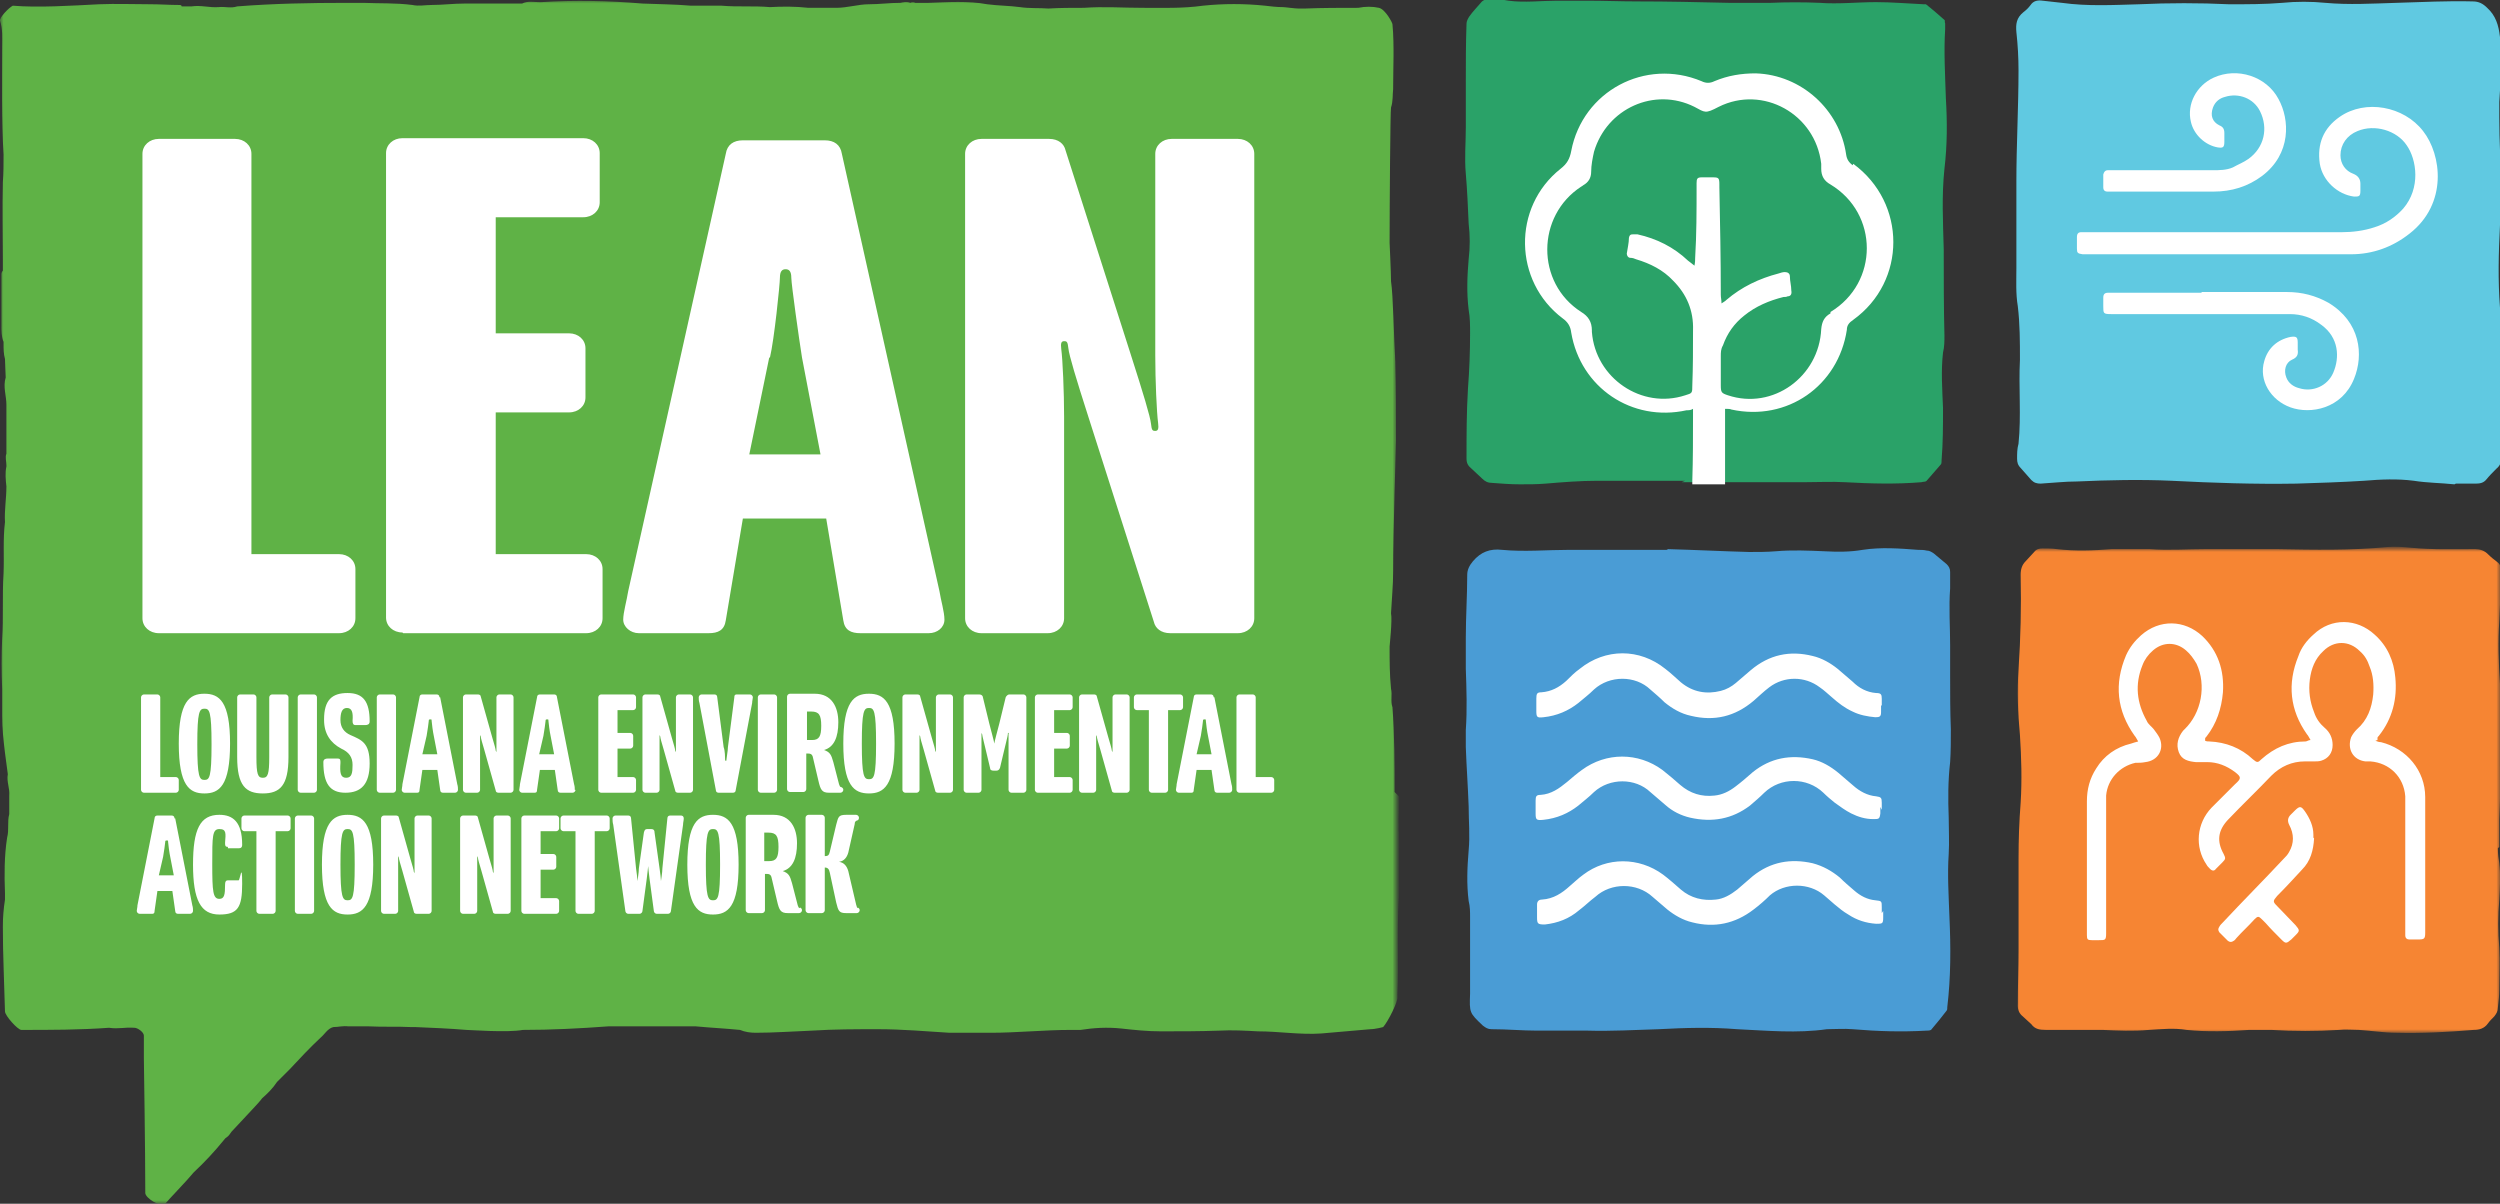
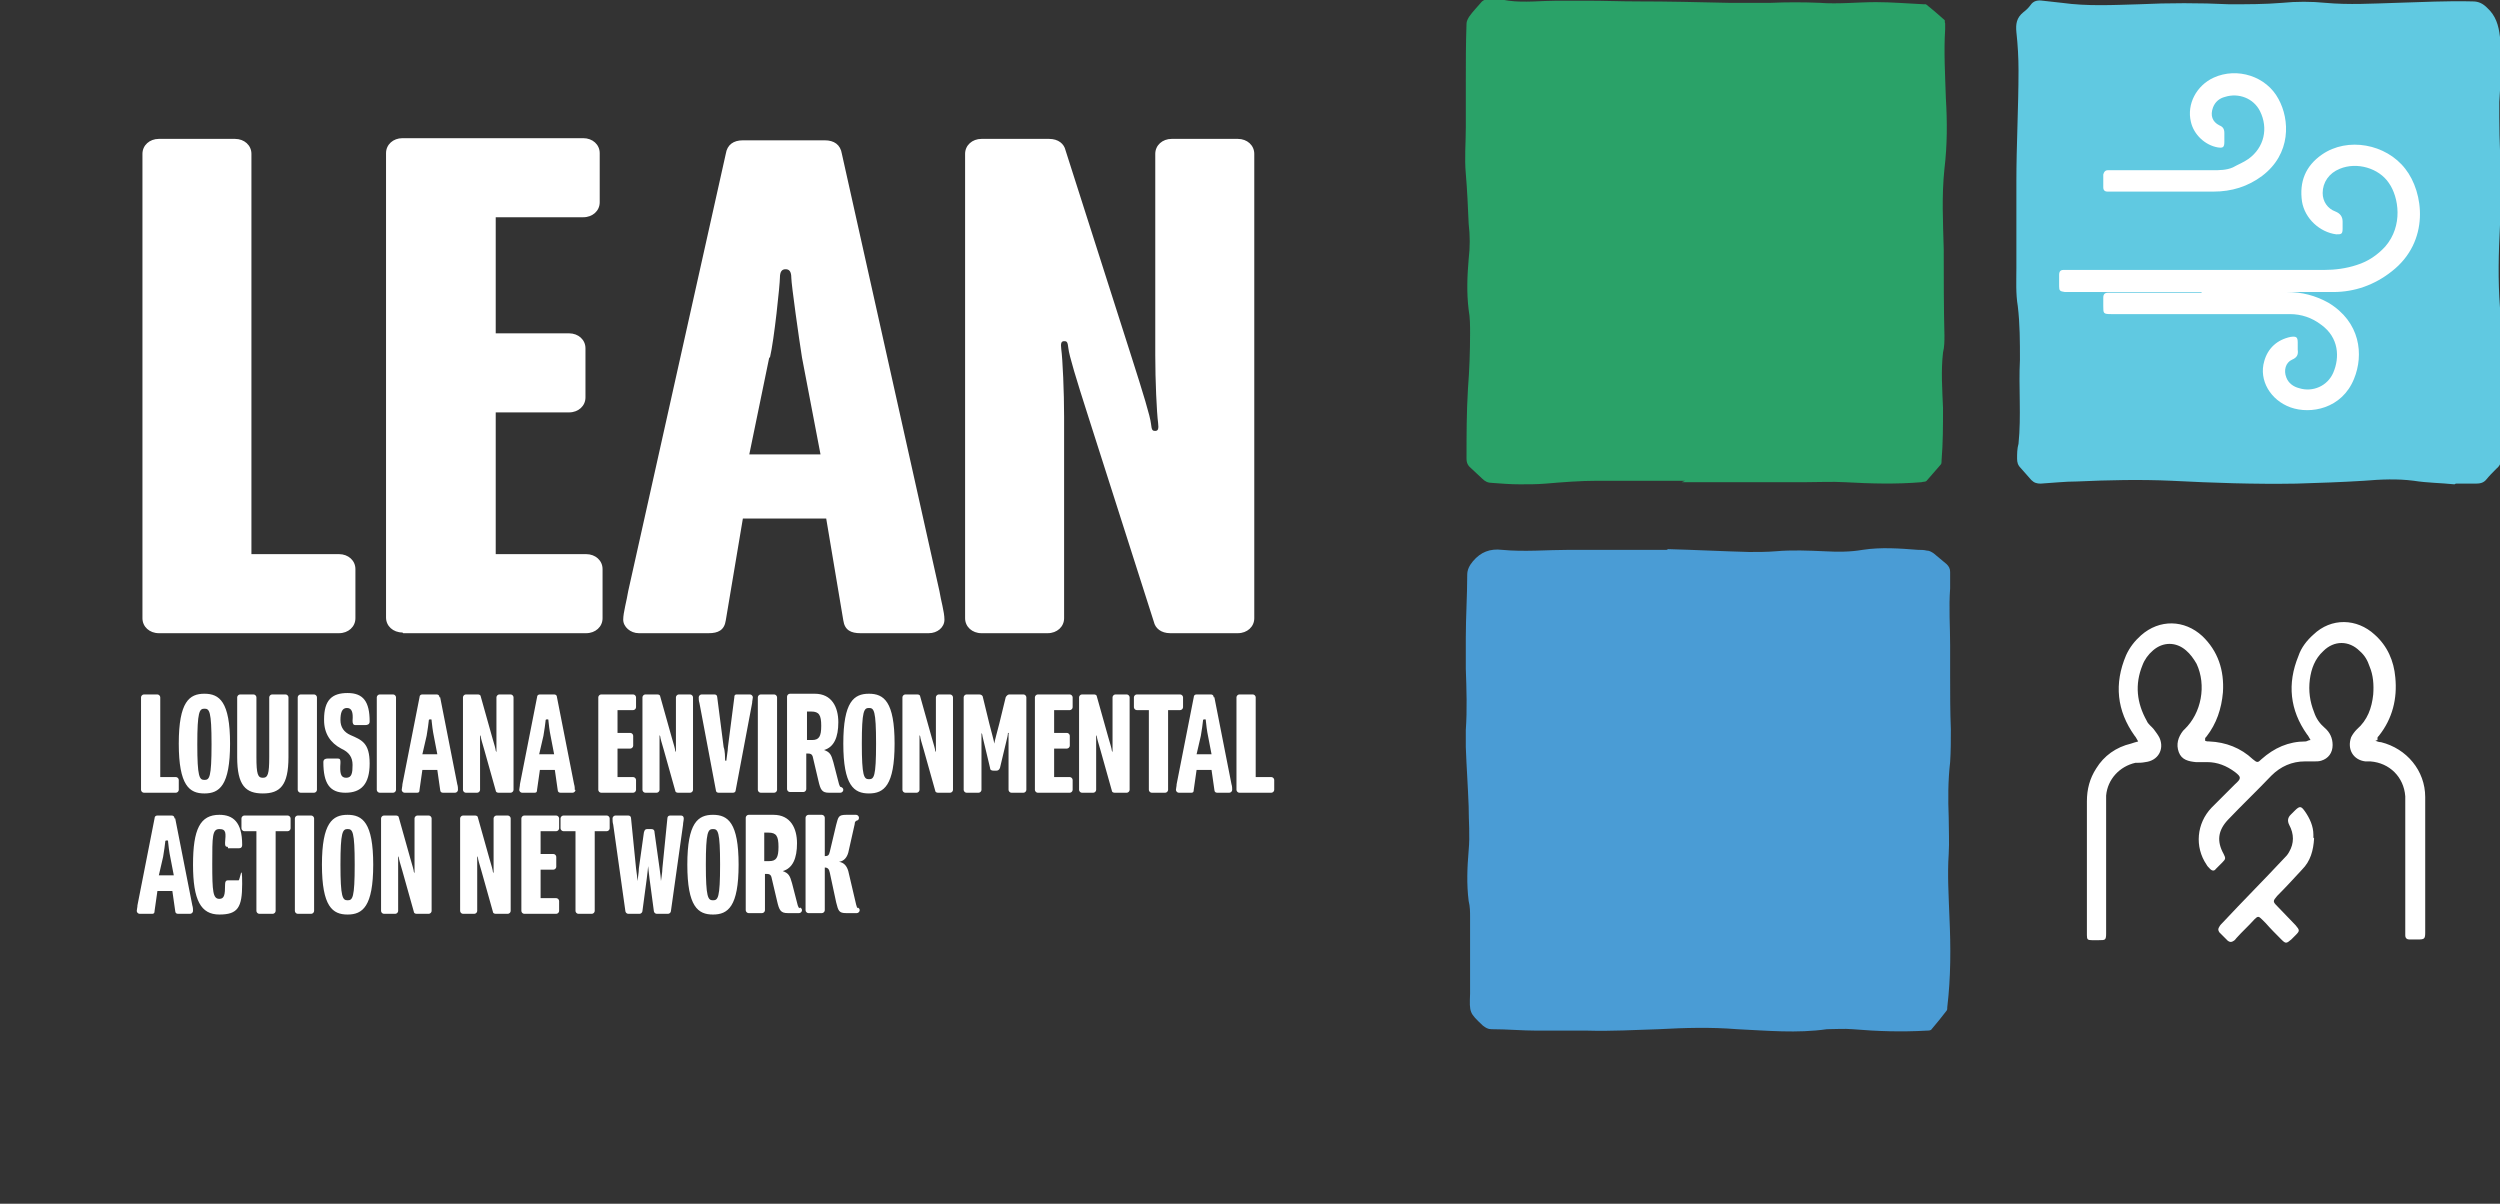
<svg xmlns="http://www.w3.org/2000/svg" version="1.1" viewBox="0 0 351 169">
  <rect x="0" y="0" width="351" height="169" fill="#333333" stroke="none" />
  <defs>
    <style>
      .cls-1 {
        mask: url(#mask);
      }

      .cls-2 {
        fill: #f68533;
      }

      .cls-2, .cls-3, .cls-4, .cls-5, .cls-6, .cls-7 {
        fill-rule: evenodd;
      }

      .cls-8 {
        mask: url(#mask-2-2);
      }

      .cls-3, .cls-9 {
        fill: #fff;
      }

      .cls-4 {
        fill: #4a9cd5;
      }

      .cls-5 {
        fill: #5fb246;
      }

      .cls-10 {
        mask: url(#mask-1);
      }

      .cls-6 {
        fill: #60c9e1;
      }

      .cls-7 {
        fill: #2aa268;
      }
    </style>
    <mask id="mask" x="0" y="0" width="196" height="169" maskUnits="userSpaceOnUse">
      <g id="mask-2">
-         <polygon id="path-1" class="cls-3" points="0 0 196 0 196 169 0 169 0 0" />
-       </g>
+         </g>
    </mask>
    <mask id="mask-1" x="283" y="77" width="68" height="68" maskUnits="userSpaceOnUse">
      <g id="mask-4">
-         <polygon id="path-3" class="cls-3" points="283 77 351 77 351 145 283 145 283 77" />
-       </g>
+         </g>
    </mask>
    <mask id="mask-2-2" data-name="mask-2" x="283" y="75.6" width="68" height="68" maskUnits="userSpaceOnUse">
      <g id="mask-4-2" data-name="mask-4">
        <polygon id="path-3-2" data-name="path-3" class="cls-3" points="283 75.6 351 75.6 351 143.6 283 143.6 283 75.6" />
      </g>
    </mask>
  </defs>
  <g>
    <g id="Layer_1">
      <g id="Symbols">
        <g id="Header---Desktop">
          <g id="Group-2">
            <g>
              <g class="cls-1">
                <path id="Fill-19" class="cls-5" d="M20.9,146.7s0,0,0-.1h0s0,0,0,.1h0ZM2.4,114.7s0,0-.1,0c0,0,0,0,.1,0t0,0h0ZM195.8,111.2c0-4,0-7.9-.3-11.9-.3-.9,0-1.7-.2-2.6-.2-2-.2-3.9-.2-5.9,0-.2.4-3.7.2-4.7.1-2,.3-3.9.3-5.9,0-5.8.4-18,.4-18.3,0-3.7,0-7.4-.1-11.1-.2-3.4-.3-9.4-.6-11.3,0-1.3-.2-5.3-.2-5.4,0-5,.1-18.7.2-19,.3-.9.2-1.8.3-2.6,0-3,.2-6-.1-9.1,0-.2-1-2.1-1.9-2.3-.9-.2-1.9-.2-2.9,0-2.5,0-5,0-7.5.1-.3,0-.6,0-.9,0-.5,0-1.9-.2-2.2-.2-.8,0-1.7-.1-2.5-.2-2.9-.3-5.8-.3-8.7,0-2.8.4-5.7.3-8.5.3-2.7,0-5.5-.2-8.2,0-1.7,0-3.4,0-5,.1-1.3-.1-2.7,0-4-.2-1.5-.2-3.1-.2-4.6-.4-2.7-.5-5.5-.3-8.2-.2-.6,0-1.3,0-1.9,0-.2-.1-.5-.1-.7,0-.5-.2-.9-.1-1.4,0-1.5,0-2.9.2-4.4.2-1.5,0-3,.5-4.6.5-1.3,0-2.6,0-3.9,0-1.8-.2-3.6-.2-5.4-.1-2.3-.2-4.5,0-6.8-.2-.3,0-.6,0-.9,0-1.1,0-2.3,0-3.4,0-2.3-.2-4.5-.2-6.8-.3-4.7-.4-9.5-.5-14.2-.2-.1,0-.2,0-.3,0-.8,0-1.6-.2-2.4.2-2.7,0-5.4,0-8.1,0-1.5,0-3.1.2-4.6.2-.9,0-1.8.2-2.7,0-2.3-.3-4.6-.2-6.9-.3-.8,0-1.5,0-2.3,0-5.2,0-10.3.1-15.4.5-.9.3-1.7,0-2.6.1-1.3.1-2.5-.3-3.8-.1-.5,0-.9,0-1.4,0,0-.2-.2-.2-.4-.2-1.3,0-2.6-.1-3.9-.1-2.4,0-4.9-.1-7.3,0-3.9.2-8.6.5-12.1.2C1.2,1.1-.1,2.5,0,2.9c.4,1.2.3,2.4.3,3.7,0,5-.1,10.1.2,15.1,0,1.3,0,2.6-.1,3.9-.1,3.7,0,7.3,0,11,0,.5,0,.9,0,1.4-.1.1-.2.3-.2.5,0,2.4,0,4.9,0,7.3,0,.7,0,1.5.3,2.2,0,.1,0,.2,0,.3,0,.7,0,1.4.2,2.1,0,.5.1,2.3.1,2.6-.4,1.3.1,2.6.1,3.8,0,.1,0,.2,0,.3,0,2,0,3.9,0,5.9,0,.2,0,.4,0,.7-.2.5,0,1.1,0,1.6,0,0,0,.1,0,.2-.2.9-.1,1.9,0,2.8,0,1.7-.3,3.4-.2,5-.3,2.4-.1,4.8-.2,7.2-.2,3.1,0,6.2-.2,9.2-.1,2.3-.1,4.6,0,7,0,.5,0,.9,0,1.4,0,.8,0,1.6,0,2.4,0,1.8.2,3.5.4,5.2,0,.2.4,2.8.4,3-.2,1,.3,2,.2,3,0,.2,0,2.5,0,2.6-.3,1.1,0,2.2-.3,3.3-.4,2.6-.4,5.2-.3,7.8,0,.3,0,.6,0,.9-.2,1.3-.3,2.5-.3,3.8,0,4,.2,7.9.3,11.9,0,.6,1.8,2.6,2.3,2.6,4.1,0,8.2,0,12.3-.3,1.4.2,2.1-.1,3.6,0,.4,0,1.3.6,1.3,1.1,0,.3,0,2.9,0,3.2,0,.2.2,12.8.2,18.9,0,.7,2.2,2.1,2.8,1.5.3-.4,3.2-3.4,4-4.4,1.5-1.4,2.9-2.9,4.2-4.5.1-.1.2-.3.4-.4.3-.2.5-.5.7-.8.9-1,1.9-2,2.8-3,.2-.2,1.4-1.5,1.5-1.7.8-.7,1.5-1.4,2.1-2.3.2-.2.4-.4.6-.6.4-.4.8-.8,1.2-1.2,1.4-1.5,2.8-3,4.3-4.4.6-.5,1-1.3,1.8-1.5.7,0,1.4-.2,2.1-.1.6,0,1.3,0,1.9,0,.2,0,.3,0,.5,0,.2,0,.3,0,.5,0,2,.1,3.9,0,5.9.1h.3c.1,0,.2,0,.3,0,2.4.1,4.8.2,7.2.4.5,0,5.8.4,7.9,0,4,0,8-.2,12-.5.2,0,.5,0,.7,0,.4,0,.8,0,1.2,0,3.1,0,6.1,0,9.2,0,.2,0,.3,0,.5,0,.2,0,.5,0,.7,0,2.1.2,4.2.3,6.2.5.7.3,1.5.4,2.2.4,2.6,0,5.3-.2,7.9-.3,3.1-.2,6.2-.2,9.3-.2,3.4,0,6.7.3,10,.5,1.9,0,3.9,0,5.8,0,3.7,0,7.5-.4,11.2-.4.5,0,.9,0,1.4,0,1.9-.3,3.8-.4,5.7-.2,1.8.2,3.7.4,5.6.4,2.7,0,5.4,0,8.2-.1,1.8-.1,3.6,0,5.4.1,3,0,5.9.5,8.9.3,2.3-.2,4.6-.4,6.9-.6.7,0,1.8-.3,1.8-.3.7-.8,2.1-3.6,2-4.2,0-.1,0-.2,0-.3.2-4.5-.1-8.9.2-13.4,0-.9.2-1.8.2-2.7,0-1.8,0-3.6-.1-5.4-.2-2.1-.1-4.2,0-6.3h0Z" />
              </g>
              <path class="cls-9" d="M40.4,114.5h-6.1c-.2,0-.4.2-.4.4v1.4c0,.2.2.4.4.4h1.7v11.2c0,.2.2.4.4.4h1.9c.2,0,.4-.2.4-.4v-11.2h1.7c.2,0,.4-.2.4-.4v-1.4c0-.2-.2-.4-.4-.4ZM71.3,114.5h-1.6c-.2,0-.4.2-.4.4v5.6c0,.7,0,1.6,0,1.9,0,.2,0,.2,0,.2s0,0-.1-.2c0-.2-.2-.9-.5-1.9l-1.6-5.7c0-.2-.2-.3-.4-.3h-1.7c-.2,0-.4.2-.4.4v13c0,.2.2.4.4.4h1.6c.2,0,.4-.2.4-.4v-5.6c0-.7,0-1.6,0-1.9,0-.2,0-.2,0-.2s0,0,.1.2c0,.2.2.9.5,1.9l1.6,5.7c0,.2.2.3.4.3h1.7c.2,0,.4-.2.4-.4v-13c0-.2-.2-.4-.4-.4ZM32,119.1h1.5c.3,0,.5-.1.5-.5,0-3.2-1.3-4.2-3.2-4.2-2.7,0-3.7,2-3.7,7s1.1,7,3.7,7,3.2-1,3.2-4.3-.3-.5-.5-.5h-1.5c-.3,0-.4.2-.4.6,0,1.4-.1,2-.8,2-.9,0-1-1-1-4.9s0-4.9,1-4.9.9.6.8,1.9c0,.4,0,.6.4.6ZM24.5,114.9c0-.3-.2-.4-.4-.4h-2c-.2,0-.4.1-.4.4l-2.4,12.2c0,.3-.1.6-.1.8s.2.4.4.4h1.7c.2,0,.4,0,.4-.4l.4-2.8h2.1l.4,2.8c0,.3.2.4.4.4h1.7c.2,0,.4-.2.4-.4s0-.5-.1-.8l-2.4-12.2ZM22.3,122.9l.6-2.6c.1-.5.3-2,.3-2.1s0-.2.2-.2.2,0,.2.2.2,1.7.3,2.1l.5,2.6h-2ZM48.8,114.4c-2.1,0-3.6,1.1-3.6,7s1.5,7,3.6,7,3.6-1.1,3.6-7-1.5-7-3.6-7ZM48.8,126.4c-.7,0-1-.4-1-5s.3-5,1-5,1,.3,1,5-.3,5-1,5ZM60.2,114.5h-1.6c-.2,0-.4.2-.4.4v5.6c0,.7,0,1.6,0,1.9,0,.2,0,.2,0,.2s0,0-.1-.2c0-.2-.2-.9-.5-1.9l-1.6-5.7c0-.2-.2-.3-.4-.3h-1.7c-.2,0-.4.2-.4.4v13c0,.2.2.4.4.4h1.6c.2,0,.4-.2.4-.4v-5.6c0-.7,0-1.6,0-1.9,0-.2,0-.2,0-.2s0,0,.1.2c0,.2.2.9.5,1.9l1.6,5.7c0,.2.2.3.4.3h1.7c.2,0,.4-.2.4-.4v-13c0-.2-.2-.4-.4-.4ZM61.7,97.9c0-.3-.2-.4-.4-.4h-2c-.2,0-.4.1-.4.4l-2.4,12.2c0,.3-.1.6-.1.8s.2.4.4.4h1.7c.2,0,.4,0,.4-.4l.4-2.8h2.1l.4,2.8c0,.3.2.4.4.4h1.7c.2,0,.4-.2.4-.4s0-.5-.1-.8l-2.4-12.2ZM59.3,105.9l.6-2.6c.1-.5.3-2,.3-2.1s0-.2.2-.2.2,0,.2.2.2,1.7.3,2.1l.5,2.6h-2ZM20.2,111.3h4.5c.2,0,.4-.2.4-.4v-1.4c0-.2-.2-.4-.4-.4h-2.2v-11.2c0-.2-.2-.4-.4-.4h-1.9c-.2,0-.4.2-.4.4v13c0,.2.2.4.4.4ZM44.1,97.5h-1.9c-.2,0-.4.2-.4.4v13c0,.2.2.4.4.4h1.9c.2,0,.4-.2.4-.4v-13c0-.2-.2-.4-.4-.4ZM55.6,110.9v-13c0-.2-.2-.4-.4-.4h-1.9c-.2,0-.4.2-.4.4v13c0,.2.2.4.4.4h1.9c.2,0,.4-.2.4-.4ZM43.7,114.5h-1.9c-.2,0-.4.2-.4.4v13c0,.2.2.4.4.4h1.9c.2,0,.4-.2.4-.4v-13c0-.2-.2-.4-.4-.4ZM106.8,97.5c-.2,0-.4.2-.4.4v13c0,.2.2.4.4.4h1.9c.2,0,.4-.2.4-.4v-13c0-.2-.2-.4-.4-.4h-1.9ZM103.5,97.5c-.2,0-.4,0-.4.4l-.9,7c0,.5-.2,1.5-.2,1.7s0,.2-.1.2-.1,0-.1-.2,0-1.2-.2-1.7l-.9-7c0-.3-.2-.4-.4-.4h-1.8c-.2,0-.4.2-.4.4s0,.5.1.8l2.3,12.2c0,.3.2.4.4.4h2c.2,0,.4-.1.4-.4l2.3-12.2c0-.3.1-.6.1-.8s-.2-.4-.4-.4h-1.8ZM89.9,88.9h9.6c1.3,0,2.2-.4,2.4-1.8l2.4-14.3h11.7l2.4,14.3c.2,1.4,1.1,1.8,2.4,1.8h9.6c1.2,0,2.2-.8,2.2-1.9s-.5-2.7-.7-4l-13.7-61.4c-.2-1.3-1.1-1.9-2.4-1.9h-11.5c-1.3,0-2.2.6-2.4,1.9l-13.7,61.4c-.2,1.3-.7,3-.7,4s1,1.9,2.2,1.9ZM108.1,50.2c.6-2.5,1.4-10.3,1.4-11.2s.3-1.2.8-1.2.8.3.8,1.2,1.1,8.7,1.5,11.2l2.6,13.6h-10l2.8-13.6ZM137.8,88.9h9.3c1.3,0,2.3-.9,2.3-2.1v-28.3c0-3.5-.2-8-.4-9.5-.1-.8,0-1.1.4-1.1s.5.1.6,1c.1,1,1.1,4.3,2.8,9.6l9.2,28.8c.2.9,1,1.6,2.3,1.6h9.5c1.3,0,2.3-.9,2.3-2.1V21.6c0-1.2-1-2.1-2.3-2.1h-9.3c-1.3,0-2.3.9-2.3,2.1v28.3c0,3.5.2,8,.4,9.5.1.8,0,1.1-.4,1.1s-.5-.1-.6-1c-.1-1-1.1-4.3-2.8-9.6l-9.2-28.8c-.2-.9-1-1.6-2.3-1.6h-9.5c-1.3,0-2.3.9-2.3,2.1v65.2c0,1.2,1,2.1,2.3,2.1ZM92.6,103.2c0,0,0,0,.1.2,0,.2.2.9.5,1.9l1.6,5.7c0,.2.2.3.4.3h1.7c.2,0,.4-.2.4-.4v-13c0-.2-.2-.4-.4-.4h-1.6c-.2,0-.4.2-.4.4v5.6c0,.7,0,1.6,0,1.9,0,.2,0,.2,0,.2s0,0-.1-.2c0-.2-.2-.9-.5-1.9l-1.6-5.7c0-.2-.2-.3-.4-.3h-1.7c-.2,0-.4.2-.4.4v13c0,.2.2.4.4.4h1.6c.2,0,.4-.2.4-.4v-5.6c0-.7,0-1.6,0-1.9,0-.2,0-.2,0-.2ZM56.6,88.9h25.7c1.3,0,2.3-.9,2.3-2.1v-6.9c0-1.2-1-2.1-2.3-2.1h-12.7v-19.9h10.3c1.3,0,2.3-.9,2.3-2.1v-6.9c0-1.2-1-2.1-2.3-2.1h-10.3v-16.3h12.3c1.3,0,2.3-.9,2.3-2.1v-6.9c0-1.2-1-2.1-2.3-2.1h-25.4c-1.3,0-2.3.9-2.3,2.1v65.2c0,1.2,1,2.1,2.3,2.1ZM45.5,101.1c0,1.9.9,3.2,2.4,4,1.1.5,1.6,1.2,1.6,2.3s-.1,1.8-.9,1.8-.9-.7-.8-2.1c0-.4,0-.6-.4-.6h-1.4c-.3,0-.6.1-.6.5,0,3,.9,4.3,3.1,4.3s3.4-1.2,3.4-4.1-1.1-3.3-2.7-4c-.9-.4-1.4-1.1-1.4-2.1s.2-1.7.9-1.7.9.6.8,1.8c0,.4.1.6.4.6h1.4c.3,0,.6-.1.6-.5,0-2.8-.9-4-3.1-4s-3.3,1-3.3,3.7ZM35.6,97.5h-1.9c-.2,0-.4.2-.4.4v8.4c0,4,1.2,5.1,3.6,5.1s3.6-1.1,3.6-5.1v-8.4c0-.2-.2-.4-.4-.4h-1.9c-.2,0-.4.2-.4.4v8.4c0,2.4-.2,2.9-.9,2.9s-.9-.5-.9-2.9v-8.4c0-.2-.2-.4-.4-.4ZM88.9,99.7c.2,0,.4-.2.4-.4v-1.4c0-.2-.2-.4-.4-.4h-4.5c-.2,0-.4.2-.4.4v13c0,.2.2.4.4.4h4.5c.2,0,.4-.2.4-.4v-1.4c0-.2-.2-.4-.4-.4h-2.2v-4h1.8c.2,0,.4-.2.4-.4v-1.4c0-.2-.2-.4-.4-.4h-1.8v-3.2h2.2ZM25.1,104.4c0,5.9,1.5,7,3.6,7s3.6-1.1,3.6-7-1.5-7-3.6-7-3.6,1.1-3.6,7ZM29.7,104.5c0,4.7-.3,5-1,5s-1-.4-1-5,.3-5,1-5,1,.3,1,5ZM22.2,88.9h25.4c1.3,0,2.3-.9,2.3-2.1v-6.9c0-1.2-1-2.1-2.3-2.1h-12.3V21.6c0-1.2-1-2.1-2.3-2.1h-10.7c-1.3,0-2.3.9-2.3,2.1v65.2c0,1.2,1,2.1,2.3,2.1ZM133.4,97.5h-1.6c-.2,0-.4.2-.4.4v5.6c0,.7,0,1.6,0,1.9,0,.2,0,.2,0,.2s0,0-.1-.2c0-.2-.2-.9-.5-1.9l-1.6-5.7c0-.2-.2-.3-.4-.3h-1.7c-.2,0-.4.2-.4.4v13c0,.2.2.4.4.4h1.6c.2,0,.4-.2.4-.4v-5.6c0-.7,0-1.6,0-1.9,0-.2,0-.2,0-.2s0,0,.1.2c0,.2.2.9.5,1.9l1.6,5.7c0,.2.2.3.4.3h1.7c.2,0,.4-.2.4-.4v-13c0-.2-.2-.4-.4-.4ZM122,97.4c-2.1,0-3.6,1.1-3.6,7s1.5,7,3.6,7,3.6-1.1,3.6-7-1.5-7-3.6-7ZM122,109.4c-.7,0-1-.4-1-5s.3-5,1-5,1,.3,1,5-.3,5-1,5ZM113.2,110.9v-5.1h.3c.3,0,.5.1.6.4l.8,3.4c.3,1.3.5,1.7,1.5,1.7h1.6c.2,0,.4-.2.4-.4s-.1-.3-.3-.4c-.2,0-.2-.2-.3-.4l-.8-3.1c-.3-1.1-.5-1.4-1.3-1.7,1.4-.4,2-1.8,2-3.9s-.9-4-3.3-4h-3.5c-.2,0-.4.2-.4.4v13c0,.2.2.4.4.4h1.9c.2,0,.4-.2.4-.4ZM113.3,99.9h.6c1.1,0,1.4.5,1.4,2s-.3,2-1.3,2h-.7v-4ZM120.5,127.5c-.2,0-.2-.2-.3-.5l-1.1-4.7c-.2-.7-.6-1.2-1.3-1.3.7-.1,1.1-.6,1.3-1.3l.9-4c0-.3.1-.4.3-.5.2,0,.3-.2.3-.4s-.2-.4-.4-.4h-1.4c-1.1,0-1.1.3-1.4,1.4l-.9,3.8c-.1.5-.3.6-.7.6v-5.4c0-.2-.2-.4-.4-.4h-1.9c-.2,0-.4.2-.4.4v13c0,.2.2.4.4.4h1.9c.2,0,.4-.2.4-.4v-6c.4,0,.6.2.7.7l.9,4.2c.3,1.2.4,1.5,1.4,1.5h1.5c.2,0,.4-.2.4-.4s-.1-.3-.3-.4ZM71.7,97.5h-1.6c-.2,0-.4.2-.4.4v5.6c0,.7,0,1.6,0,1.9,0,.2,0,.2,0,.2s0,0-.1-.2c0-.2-.2-.9-.5-1.9l-1.6-5.7c0-.2-.2-.3-.4-.3h-1.7c-.2,0-.4.2-.4.4v13c0,.2.2.4.4.4h1.6c.2,0,.4-.2.4-.4v-5.6c0-.7,0-1.6,0-1.9,0-.2,0-.2,0-.2s0,0,.1.2c0,.2.2.9.5,1.9l1.6,5.7c0,.2.2.3.4.3h1.7c.2,0,.4-.2.4-.4v-13c0-.2-.2-.4-.4-.4ZM150.2,109.1h-2.2v-4h1.8c.2,0,.4-.2.4-.4v-1.4c0-.2-.2-.4-.4-.4h-1.8v-3.2h2.2c.2,0,.4-.2.4-.4v-1.4c0-.2-.2-.4-.4-.4h-4.5c-.2,0-.4.2-.4.4v13c0,.2.2.4.4.4h4.5c.2,0,.4-.2.4-.4v-1.4c0-.2-.2-.4-.4-.4ZM170.4,97.9c0-.3-.2-.4-.4-.4h-2c-.2,0-.4.1-.4.4l-2.4,12.2c0,.3-.1.6-.1.8s.2.4.4.4h1.7c.2,0,.4,0,.4-.4l.4-2.8h2.1l.4,2.8c0,.3.2.4.4.4h1.7c.2,0,.4-.2.4-.4s0-.5-.1-.8l-2.4-12.2ZM168,105.9l.6-2.6c.1-.5.3-2,.3-2.1s0-.2.2-.2.2,0,.2.2.2,1.7.3,2.1l.5,2.6h-2ZM112.3,127.5c-.2,0-.2-.2-.3-.4l-.8-3.1c-.3-1.1-.5-1.4-1.3-1.7,1.4-.4,2-1.8,2-3.9s-.9-4-3.3-4h-3.5c-.2,0-.4.2-.4.4v13c0,.2.2.4.4.4h1.9c.2,0,.4-.2.4-.4v-5.1h.3c.3,0,.5.1.6.4l.8,3.4c.3,1.3.5,1.7,1.5,1.7h1.6c.2,0,.4-.2.4-.4s-.1-.3-.3-.4ZM108,120.9h-.7v-4h.6c1.1,0,1.4.5,1.4,2s-.3,2-1.3,2ZM178.5,109.1h-2.2v-11.2c0-.2-.2-.4-.4-.4h-1.9c-.2,0-.4.2-.4.4v13c0,.2.2.4.4.4h4.5c.2,0,.4-.2.4-.4v-1.4c0-.2-.2-.4-.4-.4ZM158.2,97.5h-1.6c-.2,0-.4.2-.4.4v5.6c0,.7,0,1.6,0,1.9,0,.2,0,.2,0,.2s0,0-.1-.2c0-.2-.2-.9-.5-1.9l-1.6-5.7c0-.2-.2-.3-.4-.3h-1.7c-.2,0-.4.2-.4.4v13c0,.2.2.4.4.4h1.6c.2,0,.4-.2.4-.4v-5.6c0-.7,0-1.6,0-1.9,0-.2,0-.2,0-.2s0,0,.1.2c0,.2.2.9.5,1.9l1.6,5.7c0,.2.2.3.4.3h1.7c.2,0,.4-.2.4-.4v-13c0-.2-.2-.4-.4-.4ZM166.1,99.3v-1.4c0-.2-.2-.4-.4-.4h-6.1c-.2,0-.4.2-.4.4v1.4c0,.2.2.4.4.4h1.7v11.2c0,.2.2.4.4.4h1.9c.2,0,.4-.2.4-.4v-11.2h1.7c.2,0,.4-.2.4-.4ZM143.5,97.5h-1.8c-.2,0-.4.2-.5.4l-.9,3.7c-.2.8-.7,2.6-.7,2.8s0,.2,0,.2,0,0,0-.2-.5-2-.7-2.8l-.9-3.7c0-.2-.2-.4-.5-.4h-1.8c-.2,0-.4.2-.4.4v13c0,.2.2.4.4.4h1.7c.2,0,.4-.2.4-.4v-5.2c0-.7,0-2.3,0-2.6,0-.2,0-.2,0-.2s0,0,.1.2c0,.2.3,1.3.6,2.6l.5,2.1c0,.3.2.4.5.4h.4c.2,0,.4-.1.5-.4l.5-2.1c.3-1.3.6-2.4.6-2.6,0-.2,0-.2.1-.2s0,0,0,.2c0,.3,0,1.9,0,2.6v5.2c0,.2.2.4.4.4h1.7c.2,0,.4-.2.4-.4v-13c0-.2-.2-.4-.4-.4ZM80.7,110.9c0-.2,0-.5-.1-.8l-2.4-12.2c0-.3-.2-.4-.4-.4h-2c-.2,0-.4.1-.4.4l-2.4,12.2c0,.3-.1.6-.1.8s.2.4.4.4h1.7c.2,0,.4,0,.4-.4l.4-2.8h2.1l.4,2.8c0,.3.2.4.4.4h1.7c.2,0,.4-.2.4-.4ZM75.7,105.9l.6-2.6c.1-.5.3-2,.3-2.1s0-.2.2-.2.2,0,.2.2.2,1.7.3,2.1l.5,2.6h-2ZM95.9,114.5h-1.8c-.2,0-.4.1-.4.4l-.7,7c0,.6-.2,1.7-.2,1.8s0,.2,0,.2,0,0,0-.2-.1-1.2-.2-1.8l-.7-5c0-.4-.2-.5-.5-.5h-.5c-.3,0-.4.1-.5.5l-.7,5c0,.6-.2,1.7-.2,1.8s0,.2,0,.2,0,0,0-.2-.1-1.2-.2-1.8l-.7-7c0-.3-.2-.4-.4-.4h-1.8c-.2,0-.4.2-.4.4s0,.6.1.9l1.7,12.1c0,.2.2.4.4.4h1.6c.2,0,.4-.2.4-.4l.6-4.5c.1-.9.2-1.6.2-1.8s0-.2,0-.2,0,0,0,.2.1.9.2,1.8l.6,4.5c0,.2.2.4.4.4h1.6c.2,0,.4-.2.4-.4l1.7-12.1c0-.3.1-.6.1-.9s-.2-.4-.4-.4ZM100.1,114.4c-2.1,0-3.6,1.1-3.6,7s1.5,7,3.6,7,3.6-1.1,3.6-7-1.5-7-3.6-7ZM100.1,126.4c-.7,0-1-.4-1-5s.3-5,1-5,1,.3,1,5-.3,5-1,5ZM85.2,114.5h-6.1c-.2,0-.4.2-.4.4v1.4c0,.2.2.4.4.4h1.7v11.2c0,.2.2.4.4.4h1.9c.2,0,.4-.2.4-.4v-11.2h1.7c.2,0,.4-.2.4-.4v-1.4c0-.2-.2-.4-.4-.4ZM78.1,126.1h-2.2v-4h1.8c.2,0,.4-.2.4-.4v-1.4c0-.2-.2-.4-.4-.4h-1.8v-3.2h2.2c.2,0,.4-.2.4-.4v-1.4c0-.2-.2-.4-.4-.4h-4.5c-.2,0-.4.2-.4.4v13c0,.2.2.4.4.4h4.5c.2,0,.4-.2.4-.4v-1.4c0-.2-.2-.4-.4-.4Z" />
            </g>
            <g>
              <path id="Fill-26" class="cls-6" d="M344.6,68c-1.9-.2-3.8-.2-5.7-.5-2.3-.3-4.6-.2-7,0-3.2.2-6.3.3-9.5.4-5.8.1-11.7-.1-17.5-.4-4.4-.2-8.9-.1-13.3.1-1.7,0-3.4.2-5.1.3-.5,0-.9-.1-1.3-.5-.5-.6-1-1.1-1.5-1.7-.4-.4-.5-.8-.5-1.3,0-.7,0-1.4.2-2.1.4-3.9,0-7.9.2-11.8,0-2.5,0-5-.3-7.5-.3-1.8-.2-3.5-.2-5.3,0-4.1,0-8.1,0-12.2,0-5.2.3-10.4.3-15.6,0-1.8-.1-3.6-.3-5.4-.1-1.1,0-2,1-2.8.4-.3.7-.6,1-1,.4-.6,1-.7,1.7-.6.9.1,1.8.2,2.7.3,3.6.5,7.2.3,10.8.2,4.2-.2,8.5-.2,12.7,0,2.5,0,5,0,7.4-.2,2-.2,4.1-.2,6.1,0,3.3.3,6.6.1,9.9,0,3.6-.1,7.2-.3,10.8-.2.8,0,1.4.3,2,.9,1.2,1.1,1.6,2.4,1.8,4.1.3,3.1.1,6.1-.1,9.1,0,.7,0,1.4,0,2.2,0,3.3.2,6.6.3,9.9,0,1.7,0,3.5-.2,5.2-.2,3.9-.3,7.7,0,11.6.3,4.2.2,8.4.2,12.5,0,2.8,0,5.7,0,8.5,0,.7-.2,1.2-.7,1.6-.5.5-1,1-1.4,1.5-.4.5-.9.6-1.5.6-.9,0-1.9,0-2.8,0,0,0,0,0,0,0" />
-               <path id="Fill-26-2" data-name="Fill-26" class="cls-9" d="M303.9,26.9c2.3,0,4.6,0,6.9,0,2.5,0,4.8-.7,6.8-2.2,4.1-3.1,3.9-7.9,2.3-10.8-1.7-3.2-5.8-4.5-9.1-3-2.4,1.1-3.8,3.7-3.2,6.2.4,1.8,2,3.3,3.8,3.6.7.1.9,0,.9-.8,0-.4,0-.8,0-1.2,0-.6-.2-.9-.7-1.1-1-.5-1.3-1.4-.9-2.5.3-.8.9-1.3,1.7-1.5,1.9-.6,4,.2,4.9,2,1.2,2.4.6,5.1-1.6,6.7-.7.5-1.5.8-2.2,1.2-.9.4-1.9.4-2.9.4-4.6,0-9.3,0-13.9,0-.3,0-.5,0-.8,0-.3,0-.5.2-.6.6,0,.6,0,1.2,0,1.8,0,.4.2.6.6.6.2,0,.5,0,.7,0,2.4,0,4.8,0,7.3,0M309.1,41.1c-4.1,0-8.3,0-12.4,0-.2,0-.5,0-.7,0-.5,0-.7.2-.7.7,0,.4,0,.8,0,1.2,0,1,0,1.1,1.1,1.1.2,0,.5,0,.7,0,7.7,0,15.4,0,23.1,0,.4,0,.9,0,1.3,0,1.6,0,3.1.5,4.4,1.5,2.5,1.8,2.6,4.6,1.7,6.7-.8,1.9-2.9,2.8-4.8,2.2-.8-.2-1.5-.7-1.8-1.5-.4-1-.1-2.1.8-2.5.7-.3.9-.7.8-1.4,0-.3,0-.6,0-1,0-.8-.2-.9-1-.8-1.9.4-3.2,1.6-3.7,3.4-.8,2.7.9,5.5,3.7,6.5,2.8,1,7.2.2,8.9-4,1.4-3.4.9-8-3.6-10.7-1.8-1-3.7-1.5-5.8-1.5-4,0-8,0-12,0M311.6,35.7c.4,0,.8,0,1.2,0,5.8,0,11.5,0,17.3,0,3,0,5.8-1,8.2-2.9,5.4-4.2,4.5-11.1,1.9-14.4-2.7-3.5-8.1-4.5-11.7-2-2.3,1.6-3.2,3.8-2.8,6.6.4,2.4,2.5,4.3,4.8,4.6.7,0,.9,0,.9-.8,0-.3,0-.6,0-1q0-1-1-1.4c-1.1-.4-1.8-1.4-1.8-2.6,0-1.5.9-2.8,2.4-3.4,2.4-1,5.5-.1,6.9,2,1.4,2,2,6-.5,8.9-1.1,1.2-2.4,2.1-4,2.6-1.5.5-3.1.7-4.6.7-11.9,0-23.8,0-35.7,0-.3,0-.6,0-.9,0-.4,0-.6.2-.6.7,0,.5,0,1,0,1.6,0,.6.1.7.8.8.2,0,.5,0,.7,0h18.5" />
+               <path id="Fill-26-2" data-name="Fill-26" class="cls-9" d="M303.9,26.9c2.3,0,4.6,0,6.9,0,2.5,0,4.8-.7,6.8-2.2,4.1-3.1,3.9-7.9,2.3-10.8-1.7-3.2-5.8-4.5-9.1-3-2.4,1.1-3.8,3.7-3.2,6.2.4,1.8,2,3.3,3.8,3.6.7.1.9,0,.9-.8,0-.4,0-.8,0-1.2,0-.6-.2-.9-.7-1.1-1-.5-1.3-1.4-.9-2.5.3-.8.9-1.3,1.7-1.5,1.9-.6,4,.2,4.9,2,1.2,2.4.6,5.1-1.6,6.7-.7.5-1.5.8-2.2,1.2-.9.4-1.9.4-2.9.4-4.6,0-9.3,0-13.9,0-.3,0-.5,0-.8,0-.3,0-.5.2-.6.6,0,.6,0,1.2,0,1.8,0,.4.2.6.6.6.2,0,.5,0,.7,0,2.4,0,4.8,0,7.3,0M309.1,41.1c-4.1,0-8.3,0-12.4,0-.2,0-.5,0-.7,0-.5,0-.7.2-.7.7,0,.4,0,.8,0,1.2,0,1,0,1.1,1.1,1.1.2,0,.5,0,.7,0,7.7,0,15.4,0,23.1,0,.4,0,.9,0,1.3,0,1.6,0,3.1.5,4.4,1.5,2.5,1.8,2.6,4.6,1.7,6.7-.8,1.9-2.9,2.8-4.8,2.2-.8-.2-1.5-.7-1.8-1.5-.4-1-.1-2.1.8-2.5.7-.3.9-.7.8-1.4,0-.3,0-.6,0-1,0-.8-.2-.9-1-.8-1.9.4-3.2,1.6-3.7,3.4-.8,2.7.9,5.5,3.7,6.5,2.8,1,7.2.2,8.9-4,1.4-3.4.9-8-3.6-10.7-1.8-1-3.7-1.5-5.8-1.5-4,0-8,0-12,0c.4,0,.8,0,1.2,0,5.8,0,11.5,0,17.3,0,3,0,5.8-1,8.2-2.9,5.4-4.2,4.5-11.1,1.9-14.4-2.7-3.5-8.1-4.5-11.7-2-2.3,1.6-3.2,3.8-2.8,6.6.4,2.4,2.5,4.3,4.8,4.6.7,0,.9,0,.9-.8,0-.3,0-.6,0-1q0-1-1-1.4c-1.1-.4-1.8-1.4-1.8-2.6,0-1.5.9-2.8,2.4-3.4,2.4-1,5.5-.1,6.9,2,1.4,2,2,6-.5,8.9-1.1,1.2-2.4,2.1-4,2.6-1.5.5-3.1.7-4.6.7-11.9,0-23.8,0-35.7,0-.3,0-.6,0-.9,0-.4,0-.6.2-.6.7,0,.5,0,1,0,1.6,0,.6.1.7.8.8.2,0,.5,0,.7,0h18.5" />
            </g>
            <g>
              <path id="Fill-28" class="cls-4" d="M234.2,77.1c3.8.1,7.6.3,11.4.4,1.2,0,2.5,0,3.7-.1,2.3-.2,4.6-.1,6.9,0,1.8.1,3.6.1,5.3-.2,2.6-.4,5.2-.2,7.8,0,.4,0,.8,0,1.2.1.4,0,.7.2,1,.4.6.5,1.2,1,1.8,1.5.3.3.5.6.5,1.1,0,.8,0,1.5,0,2.3-.2,2.7,0,5.4,0,8,0,1.4,0,2.9,0,4.3,0,2.5,0,5,.1,7.5,0,1.5,0,3.1-.1,4.6-.3,2.6-.3,5.2-.2,7.8,0,1.7.1,3.4,0,5.1-.2,2.9,0,5.9.1,8.8.2,4.3.2,8.5-.3,12.7,0,.2,0,.4-.1.5-.7.9-1.4,1.8-2.1,2.6-.1.2-.5.2-.7.2-3.5.2-6.9.1-10.4-.2-1.2-.1-2.4,0-3.6,0-4.2.6-8.4.2-12.6,0-3.7-.3-7.3-.2-11,0-3.3.1-6.7.3-10,.2-2.4,0-4.7,0-7.1,0-2.1,0-4.2-.2-6.4-.2-.5,0-.8-.2-1.2-.5-1.9-1.8-1.9-1.8-1.8-4.5,0-3.6,0-7.2,0-10.7,0-.8,0-1.5-.2-2.3-.3-2.4-.2-4.7,0-7.1.2-2.1,0-4.1,0-6.2-.1-2.8-.3-5.5-.4-8.3,0-.8,0-1.6,0-2.4.2-2.9.1-5.7,0-8.6,0-1.5,0-2.9,0-4.4,0-2.9.2-5.9.2-8.8,0-.7.3-1.3.8-1.9,1.1-1.3,2.4-1.8,4.1-1.6,3.1.3,6.3,0,9.4,0,3.1,0,6.2,0,9.3,0,1.5,0,2.9,0,4.4,0,0,0,0,0,0,0" />
-               <path id="Fill-28-2" data-name="Fill-28" class="cls-9" d="M264.2,128.2c0-.3,0-.5,0-.8,0-.9,0-.9-.9-1-1.1-.1-2.1-.6-3-1.4-.7-.6-1.4-1.2-2-1.8-1.1-.9-2.3-1.6-3.8-2-3.1-.7-5.9-.2-8.4,1.8-.7.6-1.5,1.3-2.2,1.9-.9.7-1.9,1.3-3,1.4-1.8.2-3.5-.2-4.9-1.4-.8-.7-1.7-1.5-2.5-2.1-3.4-2.5-7.9-2.5-11.2,0-.7.5-1.3,1.1-1.9,1.6-1.1,1-2.3,1.8-3.9,1.9-.5,0-.7.3-.7.7,0,.6,0,1.2,0,1.8,0,.9.1,1,1.1,1,1.8-.2,3.4-.8,4.8-2,.8-.6,1.5-1.3,2.3-1.9,2.2-2,5.8-2,8,0,.7.6,1.4,1.2,2.1,1.8,1,.8,2.2,1.5,3.5,1.8,3.1.8,6,.2,8.6-1.8.8-.6,1.6-1.3,2.3-2,2.1-1.8,5.5-1.8,7.6,0,.5.4,1,.9,1.5,1.3.6.5,1.2,1,1.9,1.4,1.2.8,2.5,1.2,3.9,1.3.9,0,1,0,1-.9,0-.3,0-.6,0-.9M264.2,99.1h0v-.8c0,0,0-.1,0-.2,0-.6-.1-.8-.8-.8-1.3-.1-2.4-.7-3.3-1.6-.7-.6-1.4-1.2-2.1-1.8-1-.8-2.2-1.5-3.5-1.8-3.2-.8-6.1-.2-8.7,2-.7.6-1.4,1.2-2.1,1.8-.6.5-1.3.9-2.1,1.1-2,.5-3.9.2-5.6-1.2-.7-.6-1.4-1.3-2.2-1.9-3.6-2.9-8.4-2.9-12,0-.7.5-1.3,1.1-1.9,1.7-1,.9-2.1,1.5-3.5,1.6-.6,0-.7.2-.7.9,0,.6,0,1.2,0,1.7,0,.9.1,1,1,.9,1.9-.2,3.5-.9,4.9-2,.7-.6,1.5-1.2,2.2-1.9,2.2-2,5.8-2,7.9,0,.7.6,1.4,1.2,2,1.8,1.1.9,2.3,1.6,3.7,1.9,3.3.8,6.2.1,8.8-2.1.7-.6,1.4-1.3,2.2-1.9,2.1-1.6,5-1.6,7.1,0,.6.4,1.1.9,1.7,1.4.9.8,1.8,1.5,2.9,2,1,.5,2.1.7,3.2.8.6,0,.8-.1.8-.7,0-.3,0-.7,0-1M264.2,113.7c0-.3,0-.6,0-1,0-.7-.1-.8-.8-.9-1.2-.1-2.3-.7-3.2-1.5-.7-.6-1.4-1.2-2.1-1.8-1.1-.9-2.3-1.6-3.6-1.9-3.1-.7-5.9-.2-8.4,1.8-.8.7-1.6,1.4-2.4,2-.9.7-1.9,1.2-3,1.3-1.8.2-3.4-.3-4.8-1.5-.8-.7-1.6-1.4-2.5-2.1-3.4-2.5-7.9-2.5-11.3,0-.7.5-1.4,1.1-2.1,1.7-1.1.9-2.2,1.7-3.7,1.8-.6,0-.7.2-.7.8,0,.6,0,1.2,0,1.8,0,.9.1,1,1.1.9,1.9-.2,3.5-.9,4.9-2,.7-.6,1.5-1.2,2.2-1.9,2.2-2,5.8-2,7.9,0,.7.6,1.4,1.2,2.1,1.8,1,.9,2.2,1.5,3.5,1.8,3.1.7,5.9.2,8.4-1.7.7-.6,1.4-1.2,2-1.8,2.3-2.2,6-2.2,8.3,0,.5.5,1.1,1,1.6,1.4.7.5,1.5,1.1,2.3,1.5,1,.5,2,.8,3.1.8.8,0,.9,0,1-.8,0-.3,0-.6,0-.9" />
            </g>
            <g>
              <g id="Group-32">
                <g class="cls-10">
                  <path id="Fill-30" class="cls-2" d="M350.7,119.1c0,.8.1,1.5.2,2.1.2,1.7.1,3.4,0,5.1-.2,2.3-.2,4.5,0,6.8.1,1.9,0,3.8,0,5.8,0,.9-.1,1.7-.2,2.6,0,.5-.2.8-.5,1.2-.3.3-.7.7-.9,1-.5.7-1.2.9-2,.9-3.6.3-7.3.5-10.9.4-1.7,0-3.5-.3-5.2-.4-.9,0-1.9-.1-2.8,0-3.2.2-6.3.2-9.5,0-1,0-2.1,0-3.1,0-2.9.2-5.9.3-8.8,0-1.8-.3-3.5-.1-5.3,0-2.2.2-4.3.1-6.5,0-2.6,0-5.3,0-8,0-.8,0-1.5-.1-2-.8-.4-.4-.8-.7-1.2-1.1-.5-.4-.7-.9-.7-1.5,0-2.7.1-5.4.1-8,0-4.2,0-8.4,0-12.7,0-2.6.1-5.2.3-7.8.2-3.2.1-6.4-.1-9.5-.3-3.1-.4-6.2-.2-9.2.3-4.4.4-8.8.3-13.3,0-.8.2-1.4.7-1.9.4-.4.8-.9,1.2-1.3.3-.4.7-.5,1.2-.5.7,0,1.3,0,2,.1,2.6.3,5.1.2,7.7,0,1.8,0,3.6,0,5.3,0,2.7.2,5.3,0,7.9,0,3.3,0,6.6,0,10,0,5.2.1,10.4.2,15.5-.3,1.1-.1,2.2,0,3.3.1,3,.3,6,.2,9,.2.7,0,1.3.2,1.8.7.4.4.9.8,1.3,1.1.5.4.6.8.6,1.4-.1,2.3-.2,4.6-.3,6.9-.2,2.9-.1,5.9.1,8.8.1,1.7,0,3.4,0,5.1,0,2.2,0,4.3,0,6.5.1,2.5,0,5-.1,7.5,0,1.3,0,2.7,0,3.8" />
                </g>
              </g>
              <g id="Group-32-2" data-name="Group-32">
                <g class="cls-8">
                  <path id="Fill-30-2" data-name="Fill-30" class="cls-9" d="M324.8,117.6c0-.1,0-.3,0-.4,0-1.2-.5-2.3-1.2-3.3-.5-.7-.7-.8-1.4-.1-.2.2-.4.4-.6.6q-.6.6-.2,1.4c.7,1.3.7,2.6,0,3.8-.2.4-.5.7-.8,1-2.8,3-5.7,5.9-8.5,8.9-.2.2-.4.4-.5.6-.2.3-.2.5,0,.8.4.4.8.8,1.2,1.2.3.2.5.2.8,0,.2-.1.3-.3.4-.4.8-.9,1.7-1.7,2.5-2.6.5-.5.6-.5,1.1,0,.2.2.3.3.5.5.7.8,1.4,1.5,2.2,2.3.6.6.7.6,1.4,0,.2-.2.4-.4.6-.6.6-.6.6-.7,0-1.4-.9-.9-1.7-1.8-2.6-2.7-.6-.6-.6-.7,0-1.4,1.2-1.2,2.3-2.4,3.5-3.7,1.2-1.2,1.6-2.7,1.7-4.4M333.8,103.9c0-.2,0-.3,0-.3,0-.1.1-.2.2-.3,1.9-2.4,2.6-5.2,2.3-8.2-.2-2.3-1.1-4.4-2.9-6-2.5-2.3-6.1-2.4-8.6,0-.9.8-1.7,1.8-2.1,3-1.6,3.9-1.2,7.6,1.2,11,.2.2.3.5.5.8-.3,0-.5.2-.7.2-2.4,0-4.4.9-6.2,2.5-.5.5-.6.5-1.2,0-1.7-1.6-3.8-2.4-6.1-2.5-.2,0-.4,0-.6-.1,0-.2,0-.2,0-.3,0-.1.1-.2.2-.3,1.4-1.8,2.1-3.9,2.3-6.2.2-3.1-.7-5.8-2.9-7.9-2.5-2.3-6-2.4-8.6-.1-.9.8-1.6,1.7-2.1,2.8-1.7,4-1.3,7.8,1.2,11.3.2.2.3.5.5.8-.4.1-.7.2-1,.3-2.1.5-3.8,1.7-4.9,3.5-.9,1.4-1.3,2.9-1.3,4.6,0,6.1,0,12.2,0,18.4,0,.1,0,.3,0,.4,0,.6.1.7.7.7.3,0,.7,0,1,0,.9,0,1,0,1-1,0-.2,0-.5,0-.7,0-5.8,0-11.6,0-17.4,0-.4,0-.8,0-1.2.2-2.3,1.9-4.1,4.1-4.6.5,0,.9,0,1.4-.1,1.8-.2,2.7-1.8,2-3.4-.2-.4-.5-.8-.8-1.2-.3-.4-.8-.7-1-1.2-1.4-2.5-1.7-5.1-.6-7.8.3-.8.8-1.5,1.5-2.1,1.4-1.2,3.2-1.2,4.6,0,.6.5,1.1,1.2,1.5,1.9,1.4,3,.7,6.9-1.7,9.2,0,0-.1.1-.2.2-.7.9-1,1.9-.6,3,.4,1.1,1.4,1.3,2.4,1.4.5,0,1,0,1.6,0,1.4,0,2.7.5,3.9,1.4.9.7.9.9,0,1.7-1.1,1.1-2.2,2.2-3.3,3.3-2.1,2.2-2.4,5.5-.7,8,.1.2.3.4.5.6.3.3.6.3.8,0,.3-.3.6-.6.9-.9.5-.5.5-.6.2-1.2-1-1.8-.8-3.3.6-4.8,2-2.1,4.1-4.1,6.1-6.2,1.3-1.3,2.9-2,4.7-2,.4,0,.9,0,1.3,0,.3,0,.7,0,1-.1,1-.3,1.6-1.1,1.6-2.2,0-1-.4-1.8-1.1-2.4-.7-.6-1.2-1.3-1.5-2.2-.6-1.5-.8-3-.6-4.6.2-1.5.7-2.9,1.9-4,1.5-1.5,3.6-1.5,5.1,0,.7.6,1.1,1.3,1.4,2.2.5,1.2.6,2.5.5,3.9-.2,1.9-.8,3.6-2.3,4.9-.3.3-.6.7-.8,1.1-.6,1.7.3,3.2,2,3.4.2,0,.5,0,.7,0,2.7.2,4.7,2.2,4.9,4.9,0,.3,0,.7,0,1,0,5.9,0,11.8,0,17.7,0,.3,0,.5,0,.8,0,.4.2.6.6.6.4,0,.8,0,1.2,0,.9,0,1-.1,1-1,0-6.3,0-12.6,0-19,0-3.7-2.6-6.8-6.2-7.7-.3,0-.5-.1-.8-.2" />
                </g>
              </g>
            </g>
            <g>
              <path id="Fill-33" class="cls-7" d="M236.6,67.5c-4.1,0-8.2,0-12.3,0-2.5,0-4.9.2-7.3.4-1.2.1-2.4.1-3.6.1-1.3,0-2.6-.1-3.9-.2-.6,0-1-.2-1.4-.6-.5-.5-1-.9-1.5-1.4-.5-.4-.7-.8-.7-1.4,0-3.3,0-6.5.2-9.8.2-2.6.3-5.2.3-7.8,0-1.1,0-2.2-.2-3.3-.3-2.4-.2-4.8,0-7.1.2-1.7.2-3.3,0-5-.1-2.3-.2-4.7-.4-7-.2-2.2,0-4.3,0-6.5,0-2.1,0-4.2,0-6.3,0-2.8,0-5.5.1-8.3,0-.3.2-.7.4-1,.5-.7,1-1.2,1.6-1.9.3-.4.7-.5,1.1-.5.9,0,1.9,0,2.8.2,2.3.3,4.5,0,6.8,0,1.4,0,2.8,0,4.2,0,2.4,0,4.8.1,7.1.1,4.3,0,8.5.1,12.8.2,2,0,4,0,5.9,0,2.3-.1,4.6-.1,6.9,0,2.6.2,5.3-.1,7.9-.1,2.2,0,4.5.2,6.7.3.1,0,.3,0,.3,0,.9.7,1.8,1.5,2.6,2.2.1,0,0,.3.1.5,0,.3,0,.5,0,.8-.2,3.2,0,6.5.1,9.7.2,3.3.2,6.6-.2,9.9-.4,3.8-.2,7.5-.1,11.3,0,4,0,8.1.1,12.1,0,.8,0,1.6-.2,2.4-.3,2.6-.1,5.2,0,7.8,0,2.4,0,4.9-.2,7.3,0,.2,0,.5-.1.6-.7.8-1.3,1.5-2,2.3-.2.2-.5.1-.7.2-3.6.3-7.2.2-10.8,0-1.8-.1-3.7,0-5.6,0-3.4,0-6.7,0-10.1,0-.3,0-.5,0-.8,0h-6.4Z" />
-               <path id="Fill-33-2" data-name="Fill-33" class="cls-7" d="M219.4,43.7" />
-               <path class="cls-3" d="M260.1,23.2c-.5-.4-.8-.8-.9-1.5-.9-6.3-6.3-11.2-12.7-11.4-2,0-3.9.3-5.8,1.1-.6.3-1.2.3-1.8,0-7.9-3.3-16.7,1.4-18.3,9.8-.2,1.1-.6,1.8-1.5,2.5-6.8,5.4-6.6,15.8.3,21,.7.5,1.1,1.1,1.2,2,1.3,7.7,8.5,12.6,16.2,10.9.3,0,.6,0,.9-.2,0,.4,0,.6,0,.9,0,3.1,0,6.1-.1,9.2,0,.2,0,.3,0,.5h4.6c0,0,0-.2,0-.3,0-1.5,0-3,0-4.5,0-1.6,0-3.1,0-4.7,0-.3,0-.6,0-1.1.4,0,.7,0,.9.1,7.8,1.7,15-3.3,16.2-11.2,0-.6.3-1,.9-1.4,7.5-5.4,7.5-16.4,0-21.9ZM257,44c-.9.5-1.2,1.2-1.3,2.2-.3,6.7-6.8,11.4-13.1,9.3-.9-.3-1-.4-1-1.4,0-1.4,0-2.7,0-4.1,0-.5,0-1,.3-1.5.6-1.7,1.6-3.1,3-4.2,1.6-1.3,3.5-2.1,5.5-2.6.2,0,.4,0,.6-.1.4,0,.6-.3.5-.8,0-.7-.2-1.3-.2-2,0-.4-.3-.6-.7-.6-.3,0-.6.1-.9.2-2.7.7-5.2,1.9-7.3,3.7-.2.2-.4.3-.7.5,0-.5-.1-.8-.1-1.2,0-5-.1-10.1-.2-15.1,0-.1,0-.3,0-.4,0-.9-.1-1-.9-1-.5,0-1.1,0-1.6,0-.6,0-.7.2-.7.8,0,.2,0,.4,0,.6,0,3.3,0,6.6-.2,9.9,0,.3,0,.6-.1,1.1-.4-.3-.6-.5-.9-.7-2-1.9-4.4-3.1-7.1-3.7-.2,0-.3,0-.5,0-.4,0-.6,0-.7.5,0,.7-.2,1.5-.3,2.2,0,.3.2.6.5.6.3,0,.6.1.8.2,2,.6,3.8,1.5,5.2,3,1.9,1.9,2.9,4.2,2.8,7,0,2.6,0,5.1-.1,7.7,0,1.1,0,1.1-1,1.4-6.1,2-12.6-2.4-13.1-8.9,0,0,0-.1,0-.2,0-1.2-.5-2-1.5-2.6-6.4-4.1-6.3-13.5,0-17.6,0,0,.2-.1.3-.2.7-.4,1.1-1,1.1-1.9,0-.9.2-1.9.4-2.8,1.8-6.1,8.5-9.1,14.1-6.3,1.5.8,1.5,1,3.4,0,6.2-3.1,13.6,1,14.4,8,0,.2,0,.5,0,.7,0,1,.4,1.7,1.3,2.2,6.8,4.1,6.8,13.8,0,17.9Z" />
            </g>
          </g>
        </g>
      </g>
    </g>
  </g>
</svg>